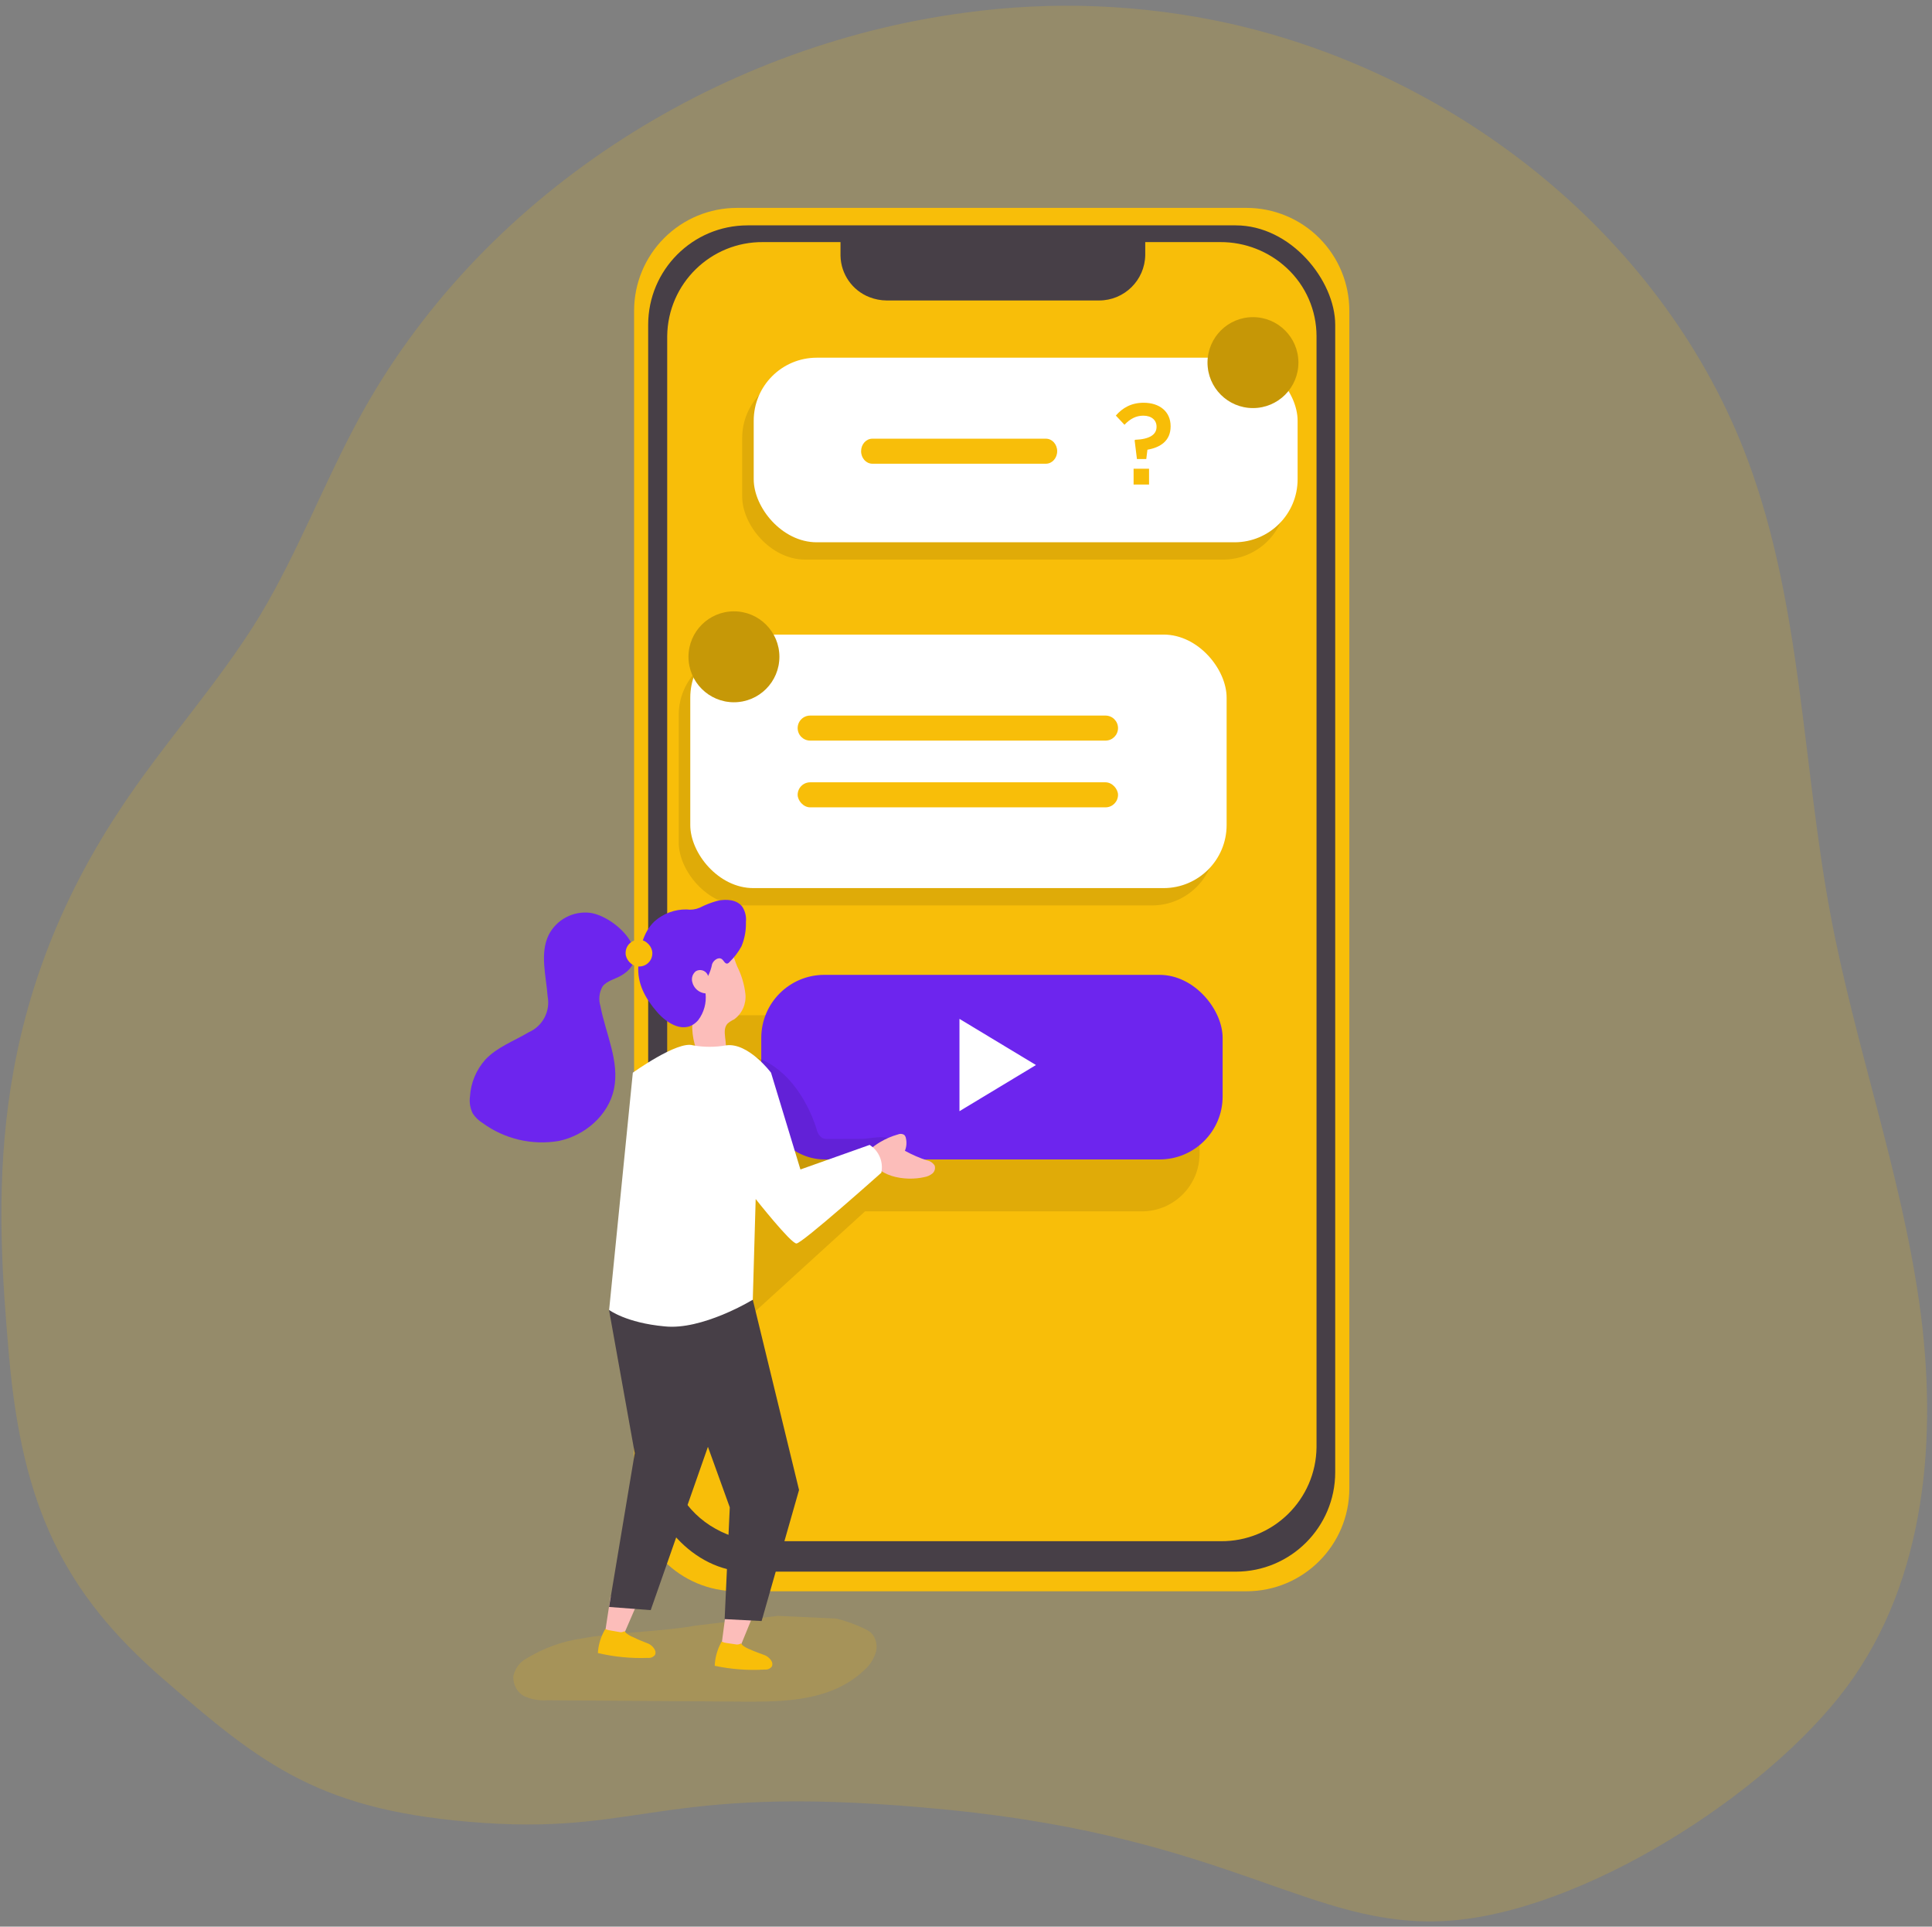
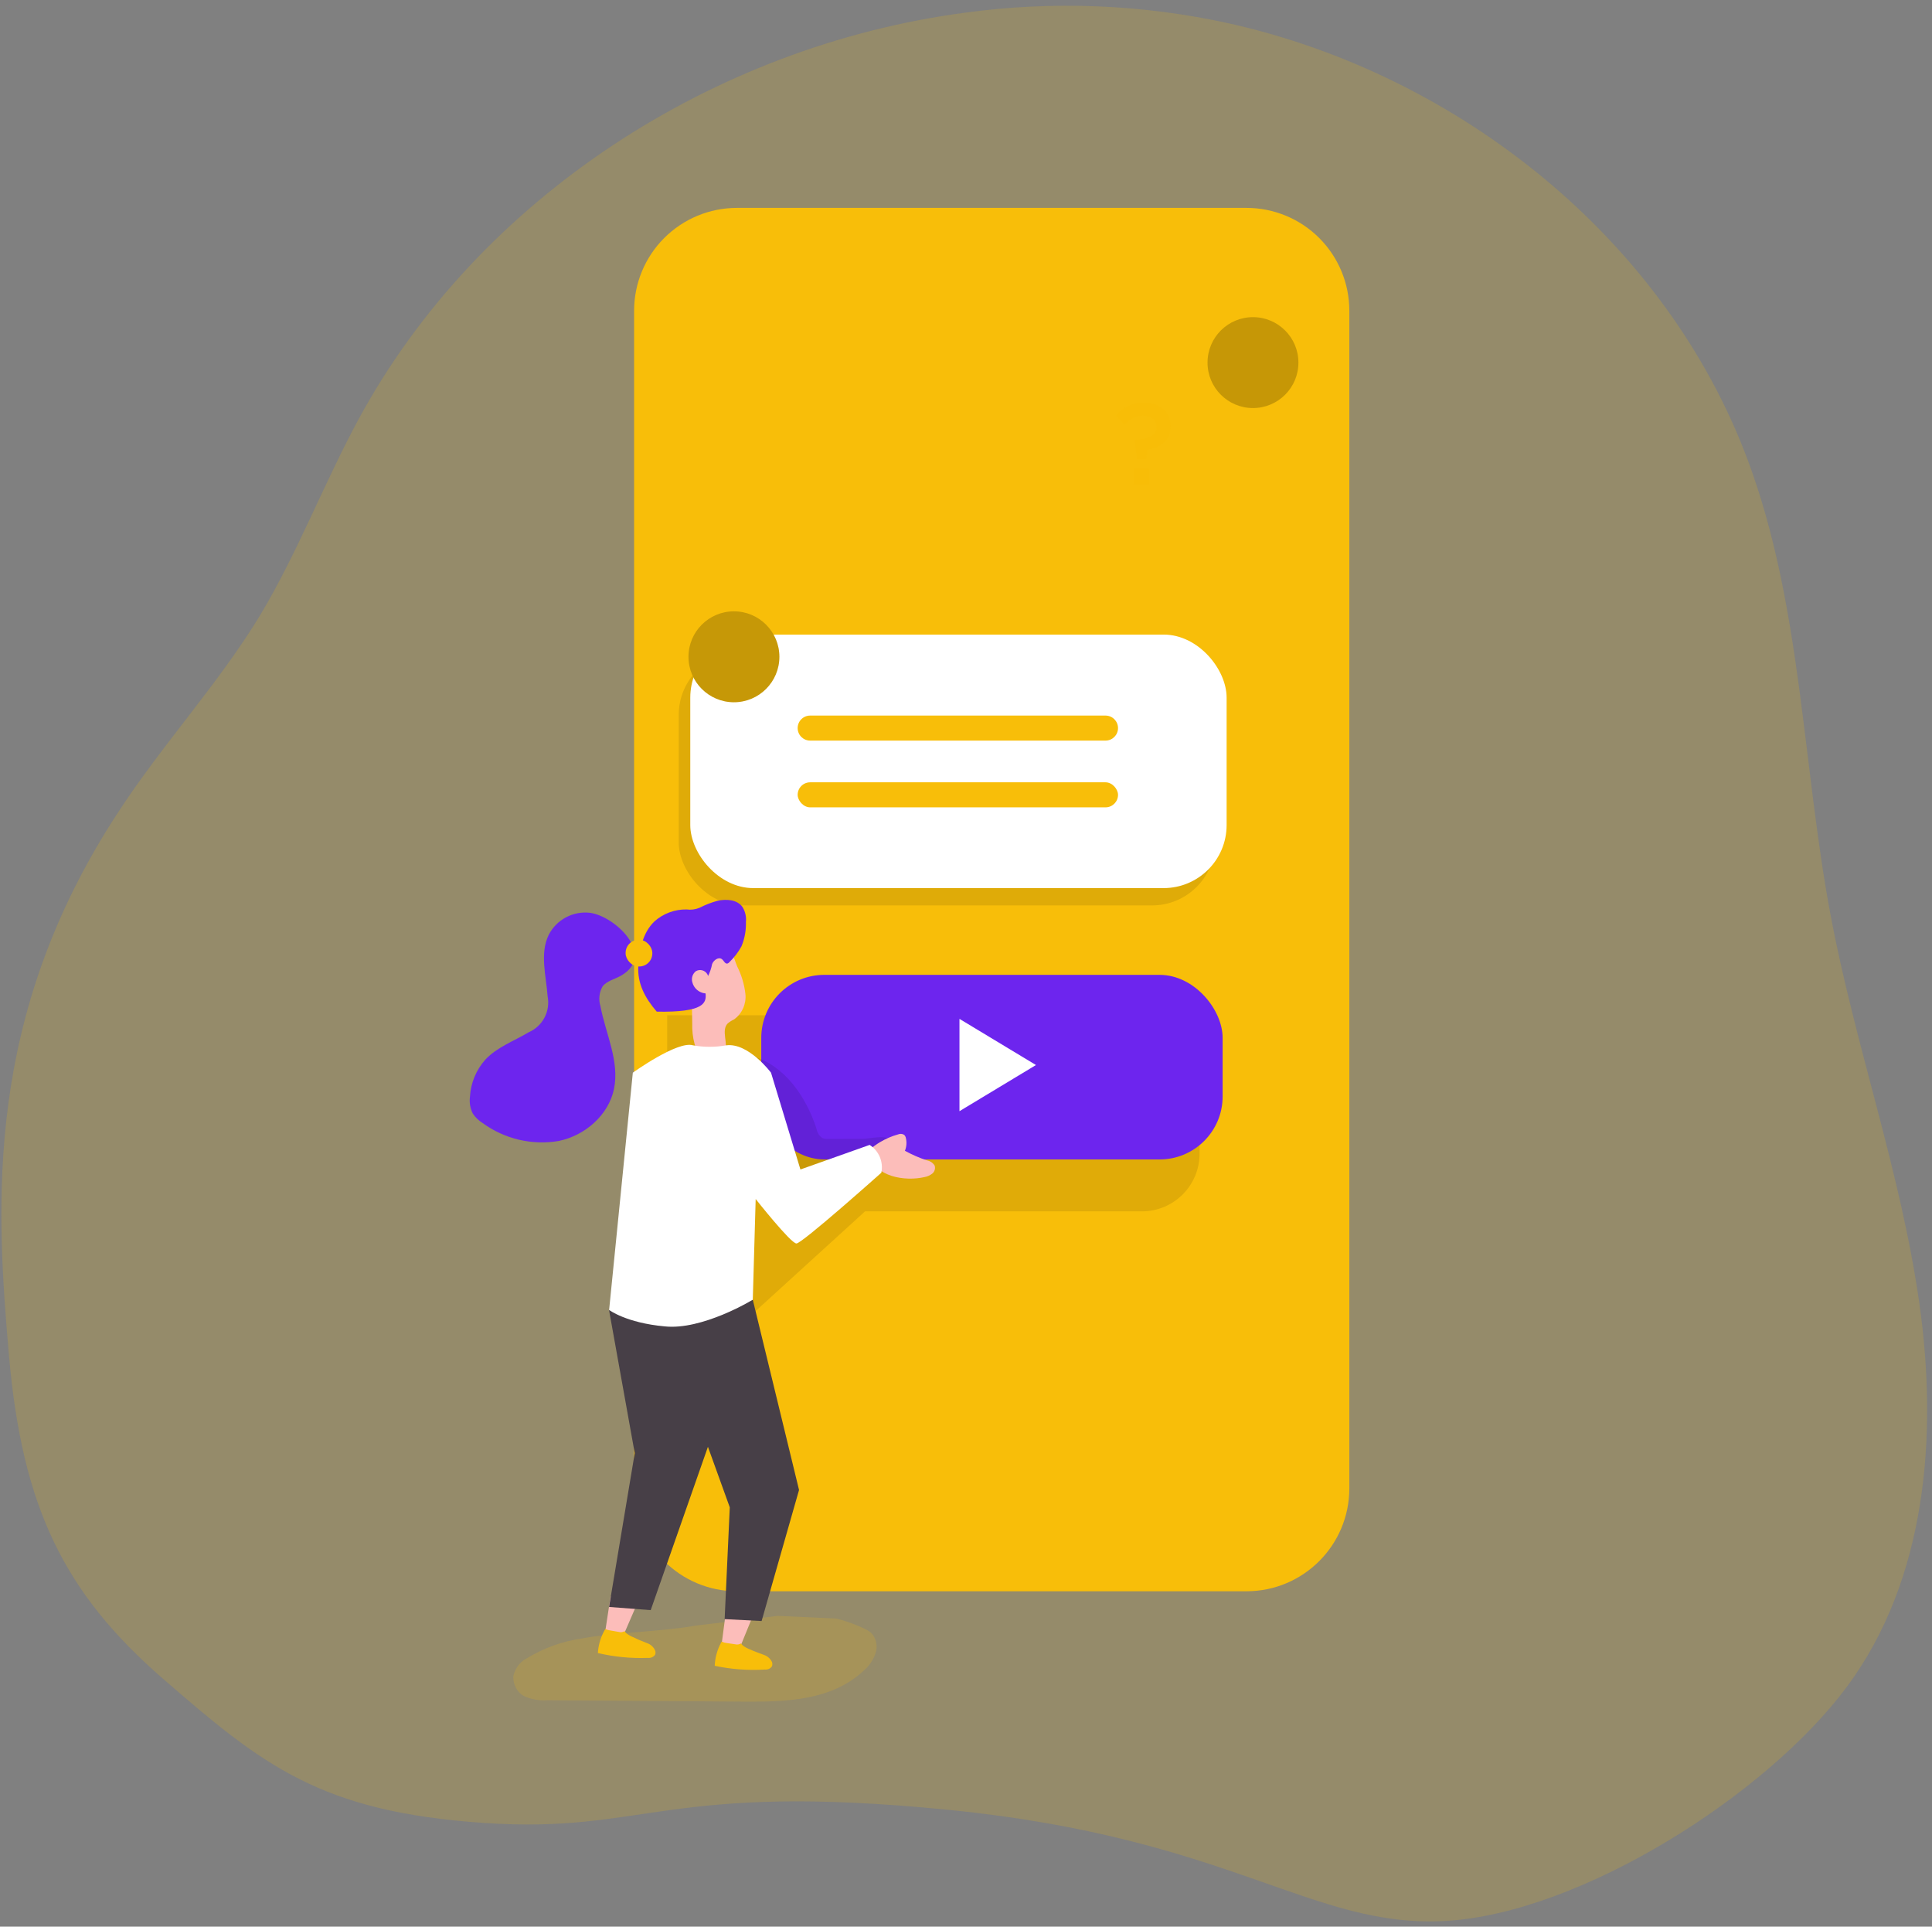
<svg xmlns="http://www.w3.org/2000/svg" width="335px" height="334px" viewBox="0 0 335 334">
  <rect x="0" y="0" width="335" height="334" fill="#808080" stroke="none" />
  <title>dialog</title>
  <g id="Homepage-(manipixels)" stroke="none" stroke-width="1" fill="none" fill-rule="evenodd">
    <g id="dialog">
      <path d="M167.32,2.2 C123.99,7.94 83.07,34.11 62.15,72.72 C56.15,83.83 51.64,95.72 45.15,106.58 C37.87,118.58 28.15,129.04 20.49,140.81 C-2.74,176.21 -0.737,208.707 1.55,234.938 C3.836,261.169 11.03,276.082 28.307,291.068 C45.584,306.054 55.587,314.102 83.882,316.021 C112.177,317.939 115.247,308.855 164.516,313.758 C213.784,318.66 227.555,334.43 250.875,333 C274.195,331.57 306.34,311.17 320.25,292.41 C334.02,273.85 336.05,248.9 332.82,226.02 C329.59,203.14 321.64,181.19 317.39,158.5 C312.49,132.25 312.39,104.87 303.09,79.85 C288.83,41.5 253.01,12.99 213.15,4.06 C198.103,0.74 182.587,0.11 167.32,2.2 Z" id="Path" fill="#F8BE09" fill-rule="nonzero" opacity="0.18" />
      <path d="M134.873,280.128 L144.776,280.58 C145.508,280.572 150.004,282.13 150.943,282.98 C151.882,283.83 152.24,285.264 151.835,286.547 C151.405,287.792 150.67,288.872 149.717,289.66 C144.123,294.844 136.25,295.041 129.017,294.995 L94.903,294.754 C93.585,294.851 92.263,294.629 91.026,294.104 C89.769,293.542 88.958,292.145 89.002,290.612 C89.293,289.293 90.082,288.187 91.16,287.59 C94.225,285.701 97.58,284.491 101.044,284.023 C106.239,283.015 115.388,282.818 120.601,281.811 L134.873,280.128 Z" id="Shadow" fill="#F8BD07" fill-rule="nonzero" opacity="0.173" />
      <path d="M233.97,53.88 L233.97,258.03 C233.964,267.871 225.991,275.849 216.15,275.86 L127.78,275.86 C117.933,275.86 109.95,267.877 109.95,258.03 L109.95,53.88 C109.947,49.151 111.823,44.615 115.165,41.269 C118.507,37.924 123.041,36.043 127.77,36.04 L216.15,36.04 C220.879,36.043 225.413,37.924 228.755,41.269 C232.097,44.615 233.973,49.151 233.97,53.88 Z" id="Path" fill="#F8BE09" fill-rule="nonzero" />
-       <rect id="Rectangle" fill="#473F47" fill-rule="nonzero" x="112.39" y="39.07" width="119.13" height="233.39" rx="17.24" />
-       <path d="M228.28,58.27 L228.28,250.88 C228.187,259.972 220.742,267.269 211.65,267.181 L132.34,267.181 C129.443,267.188 126.593,266.444 124.07,265.02 C118.919,262.176 115.712,256.764 115.69,250.88 L115.69,58.27 C115.789,49.172 123.242,41.876 132.34,41.969 L145.74,41.969 L145.74,44.34 C145.807,47.52 147.779,50.348 150.74,51.51 C151.696,51.886 152.713,52.083 153.74,52.09 L190.58,52.09 C194.952,52.09 198.514,48.581 198.58,44.21 L198.58,41.969 L211.58,41.969 C215.874,41.946 220.014,43.567 223.15,46.5 C226.42,49.541 228.278,53.805 228.28,58.27 Z" id="Path" fill="#F8BE09" fill-rule="nonzero" />
-       <rect id="Rectangle" fill="#020202" fill-rule="nonzero" opacity="0.1" x="128.69" y="65.01" width="94.31" height="32" rx="10.93" />
-       <rect id="Rectangle" fill="#FFFFFF" fill-rule="nonzero" x="130.69" y="62.01" width="94.31" height="32" rx="10.93" />
      <path d="M198.76,79.58 L198.96,77.96 C201.18,77.58 202.98,76.44 202.98,73.92 L202.98,73.88 C202.98,71.38 201.1,69.82 198.3,69.82 C196.14,69.82 194.64,70.72 193.48,72.04 L194.98,73.64 C195.94,72.62 196.98,72.06 198.24,72.06 C199.68,72.06 200.54,72.84 200.54,73.96 L200.54,74 C200.54,75.32 199.38,76.14 196.84,76.24 L196.74,76.34 L197.14,79.58 L198.76,79.58 Z M199.24,84 L199.24,81.26 L196.56,81.26 L196.56,84 L199.24,84 Z" id="?" fill="#F8BD07" fill-rule="nonzero" />
      <path d="M151.263,76.05 L181.357,76.05 C182.436,76.05 183.31,77.022 183.31,78.22 C183.31,79.418 182.436,80.39 181.357,80.39 L151.263,80.39 C150.184,80.39 149.31,79.418 149.31,78.22 C149.31,77.022 150.184,76.05 151.263,76.05 Z" id="Path" fill="#F8BE09" fill-rule="nonzero" />
      <path d="M115.69,186.101 L115.69,176 L115.69,176 L139.381,176 L203,176 C205.761,176 208,178.239 208,181 L208,200 C208,205.523 203.523,210 198,210 L149.992,210 L149.992,210 L115.69,241.245 L115.69,186.101 Z" id="Rectangle" fill="#020202" opacity="0.1" />
      <rect id="Rectangle" fill="#6D25EE" x="132" y="169" width="80" height="32" rx="10.93" />
      <polygon id="Triangle" fill="#FFFFFF" transform="translate(173, 184.632) rotate(90) translate(-173, -184.632) " points="173 178 181 191.264 165 191.264" />
      <g id="Group-52" transform="translate(117.65, 105.98)" fill-rule="nonzero">
        <rect id="Rectangle" fill="#020202" opacity="0.104" x="0.04" y="7.03" width="93" height="43.95" rx="10.93" />
        <rect id="Rectangle" fill="#FFFFFF" x="2.04" y="4.03" width="93" height="43.95" rx="10.93" />
        <circle id="Oval" fill="#F8BE09" cx="9.61" cy="7.88" r="7.88" />
        <circle id="Oval" fill="#020202" opacity="0.2" cx="9.61" cy="7.88" r="7.88" />
        <path d="M22.83,18.07 L74.04,18.07 C75.238,18.07 76.21,19.042 76.21,20.24 L76.21,20.24 C76.21,21.438 75.238,22.41 74.04,22.41 L22.83,22.41 C21.632,22.41 20.66,21.438 20.66,20.24 L20.66,20.24 C20.66,19.042 21.632,18.07 22.83,18.07 Z" id="Path" fill="#F8BE09" />
        <rect id="Rectangle" fill="#F8BE09" x="20.66" y="29.64" width="55.55" height="4.34" rx="2.17" />
      </g>
      <circle id="Oval" fill="#F8BD07" fill-rule="nonzero" cx="217.26" cy="62.86" r="7.88" />
      <circle id="Oval" fill="#000000" fill-rule="nonzero" opacity="0.2" cx="217.26" cy="62.86" r="7.88" />
      <g id="Girl" transform="translate(81.447, 156)" fill-rule="nonzero">
        <polygon id="Path" fill="#FCBDBA" points="24.423 120.769 23.333 127.889 26.333 128.239 29.593 120.699" />
        <path d="M27.223,127.189 C27.084,127.067 26.96,126.93 26.853,126.779 C26.553,126.961 26.19,127.008 25.853,126.909 L24.363,126.649 C24.097,126.621 23.837,126.55 23.593,126.439 C23.559,126.42 23.517,126.42 23.483,126.439 L23.483,126.439 L23.153,127.059 C22.612,128.155 22.295,129.349 22.223,130.569 C25.062,131.238 27.978,131.52 30.893,131.409 C31.369,131.469 31.841,131.271 32.133,130.889 C32.244,130.634 32.244,130.344 32.133,130.089 C31.859,129.503 31.357,129.054 30.743,128.849 C29.973,128.519 29.183,128.259 28.423,127.849 C27.992,127.691 27.587,127.469 27.223,127.189 Z" id="Path" fill="#F8BE09" />
        <polygon id="Path" fill="#FCBDBA" points="44.483 122.939 43.543 130.079 46.543 130.369 49.653 122.759" />
        <path d="M62.203,41.449 C61.835,41.479 61.464,41.42 61.123,41.279 C60.585,40.891 60.225,40.304 60.123,39.649 C58.333,34.139 54.643,28.759 49.123,27.109 C47.683,32.989 47.793,39.109 47.903,45.179 C47.903,46.799 48.083,48.649 49.373,49.609 C50.223,50.129 51.208,50.383 52.203,50.339 C58.475,50.567 64.706,49.23 70.333,46.449 C72.033,45.609 75.513,42.319 72.273,41.249 C71.273,40.919 69.123,41.419 68.083,41.429 L62.203,41.449 Z" id="Path" fill="#020202" opacity="0.1" />
        <polygon id="Path" fill="#473F47" points="24.163 71.139 28.613 95.919 24.163 122.579 31.383 123.129 41.903 93.109 38.333 69.319" />
        <polygon id="Path" fill="#473F47" points="49.083 69.319 57.103 102.299 50.613 125.019 44.203 124.689 45.093 105.309 33.783 73.989" />
        <path d="M71.203,41.969 C72.164,41.399 73.196,40.958 74.273,40.659 C74.614,40.512 75.005,40.538 75.323,40.729 C75.491,40.885 75.6,41.093 75.633,41.319 C75.803,42.046 75.744,42.808 75.463,43.499 C76.677,44.166 77.949,44.722 79.263,45.159 C79.818,45.253 80.308,45.576 80.613,46.049 C80.782,46.549 80.627,47.1 80.223,47.439 C79.823,47.76 79.348,47.974 78.843,48.059 C75.543,48.829 70.173,48.059 69.393,44.119 C69.223,43.259 69.533,43.119 70.223,42.609 C70.543,42.379 70.863,42.169 71.203,41.969 Z" id="Path" fill="#FCBDBA" />
        <path d="M46.373,11.529 C47.131,13.028 47.615,14.65 47.803,16.319 C47.979,18.018 47.245,19.683 45.873,20.699 C45.465,20.893 45.083,21.134 44.733,21.419 C43.533,22.659 44.913,24.909 44.213,26.509 C43.651,27.6 42.35,28.082 41.213,27.619 C40.114,27.122 39.299,26.156 38.993,24.989 C38.682,23.826 38.544,22.623 38.583,21.419 L38.463,14.249 C38.294,12.656 38.542,11.047 39.183,9.579 C40.062,8.052 41.723,7.148 43.483,7.239 C45.263,7.499 45.773,10.119 46.373,11.529 Z" id="Path" fill="#FCBDBA" />
        <path d="M71.373,47.299 C71.373,47.299 57.633,59.569 56.653,59.569 C55.673,59.569 49.583,51.859 49.583,51.859 L49.083,69.319 C47.383,70.316 45.616,71.191 43.793,71.939 C40.793,73.159 37.063,74.289 33.793,73.939 C27.113,73.329 24.173,71.089 24.173,71.089 L28.283,29.959 C28.283,29.959 36.063,24.369 38.723,25.219 C40.625,25.559 42.571,25.559 44.473,25.219 C48.313,24.709 52.243,29.959 52.243,29.959 L57.343,46.739 L69.343,42.479 C70.954,43.509 71.761,45.427 71.373,47.299 L71.373,47.299 Z" id="Path" fill="#FFFFFF" />
-         <path d="M47.893,3.809 C47.983,2.907 47.772,1.999 47.293,1.229 C46.363,-0.061 44.483,-0.181 42.933,0.169 C41.868,0.463 40.836,0.866 39.853,1.369 C39.136,1.669 38.352,1.769 37.583,1.659 C35.539,1.632 33.559,2.37 32.033,3.729 C29.953,5.729 29.453,8.639 29.243,11.379 C29.013,14.479 30.413,17.039 32.433,19.379 C34.183,21.439 37.343,23.459 39.613,20.859 C40.618,19.533 41.076,17.873 40.893,16.219 C39.769,16.129 38.833,15.319 38.583,14.219 C38.413,13.54 38.651,12.823 39.193,12.379 C39.523,12.177 39.919,12.116 40.295,12.208 C40.671,12.3 40.994,12.538 41.193,12.869 C41.252,12.973 41.299,13.084 41.333,13.199 C41.66,12.541 41.895,11.841 42.033,11.119 C42.303,10.429 43.173,9.829 43.743,10.289 C44.073,10.559 44.273,11.129 44.693,11.039 C44.833,10.989 44.955,10.899 45.043,10.779 C45.871,9.981 46.573,9.06 47.123,8.049 C47.623,6.851 47.884,5.567 47.893,4.269 C47.883,4.139 47.893,3.969 47.893,3.809 Z" id="Path" fill="#6D25EE" />
+         <path d="M47.893,3.809 C47.983,2.907 47.772,1.999 47.293,1.229 C46.363,-0.061 44.483,-0.181 42.933,0.169 C41.868,0.463 40.836,0.866 39.853,1.369 C39.136,1.669 38.352,1.769 37.583,1.659 C35.539,1.632 33.559,2.37 32.033,3.729 C29.953,5.729 29.453,8.639 29.243,11.379 C29.013,14.479 30.413,17.039 32.433,19.379 C40.618,19.533 41.076,17.873 40.893,16.219 C39.769,16.129 38.833,15.319 38.583,14.219 C38.413,13.54 38.651,12.823 39.193,12.379 C39.523,12.177 39.919,12.116 40.295,12.208 C40.671,12.3 40.994,12.538 41.193,12.869 C41.252,12.973 41.299,13.084 41.333,13.199 C41.66,12.541 41.895,11.841 42.033,11.119 C42.303,10.429 43.173,9.829 43.743,10.289 C44.073,10.559 44.273,11.129 44.693,11.039 C44.833,10.989 44.955,10.899 45.043,10.779 C45.871,9.981 46.573,9.06 47.123,8.049 C47.623,6.851 47.884,5.567 47.893,4.269 C47.883,4.139 47.893,3.969 47.893,3.809 Z" id="Path" fill="#6D25EE" />
        <path d="M20.893,2.249 C17.935,1.887 15.064,3.408 13.703,6.059 C12.113,9.309 13.253,13.139 13.513,16.749 C14.002,19.328 12.64,21.902 10.233,22.949 C7.683,24.479 4.763,25.509 2.723,27.679 C1.12,29.465 0.175,31.744 0.043,34.139 C-0.089,35.141 0.085,36.159 0.543,37.059 C0.992,37.72 1.574,38.279 2.253,38.699 C6.047,41.462 10.795,42.579 15.423,41.799 C19.963,40.869 24.053,37.349 25.013,32.799 C26.013,27.999 23.583,23.229 22.663,18.419 C22.312,17.28 22.445,16.047 23.033,15.009 C23.793,14.009 25.213,13.749 26.303,13.099 C32.283,9.589 25.273,2.869 20.893,2.249 Z" id="Path" fill="#6D25EE" />
        <rect id="Rectangle" fill="#F8BE09" x="27.033" y="6.919" width="4.63" height="4.63" rx="2.27" />
        <path d="M47.413,129.309 C47.271,129.187 47.144,129.05 47.033,128.899 C46.735,129.087 46.373,129.141 46.033,129.049 L44.533,128.829 C44.267,128.801 44.007,128.73 43.763,128.619 L43.653,128.619 L43.343,129.249 C42.825,130.357 42.532,131.557 42.483,132.779 C45.337,133.39 48.26,133.609 51.173,133.429 C51.648,133.485 52.115,133.278 52.393,132.889 C52.504,132.634 52.504,132.344 52.393,132.089 C52.104,131.514 51.596,131.078 50.983,130.879 C50.203,130.569 49.403,130.319 48.643,129.959 C48.206,129.799 47.792,129.58 47.413,129.309 L47.413,129.309 Z" id="Path" fill="#F8BE09" />
      </g>
    </g>
  </g>
</svg>